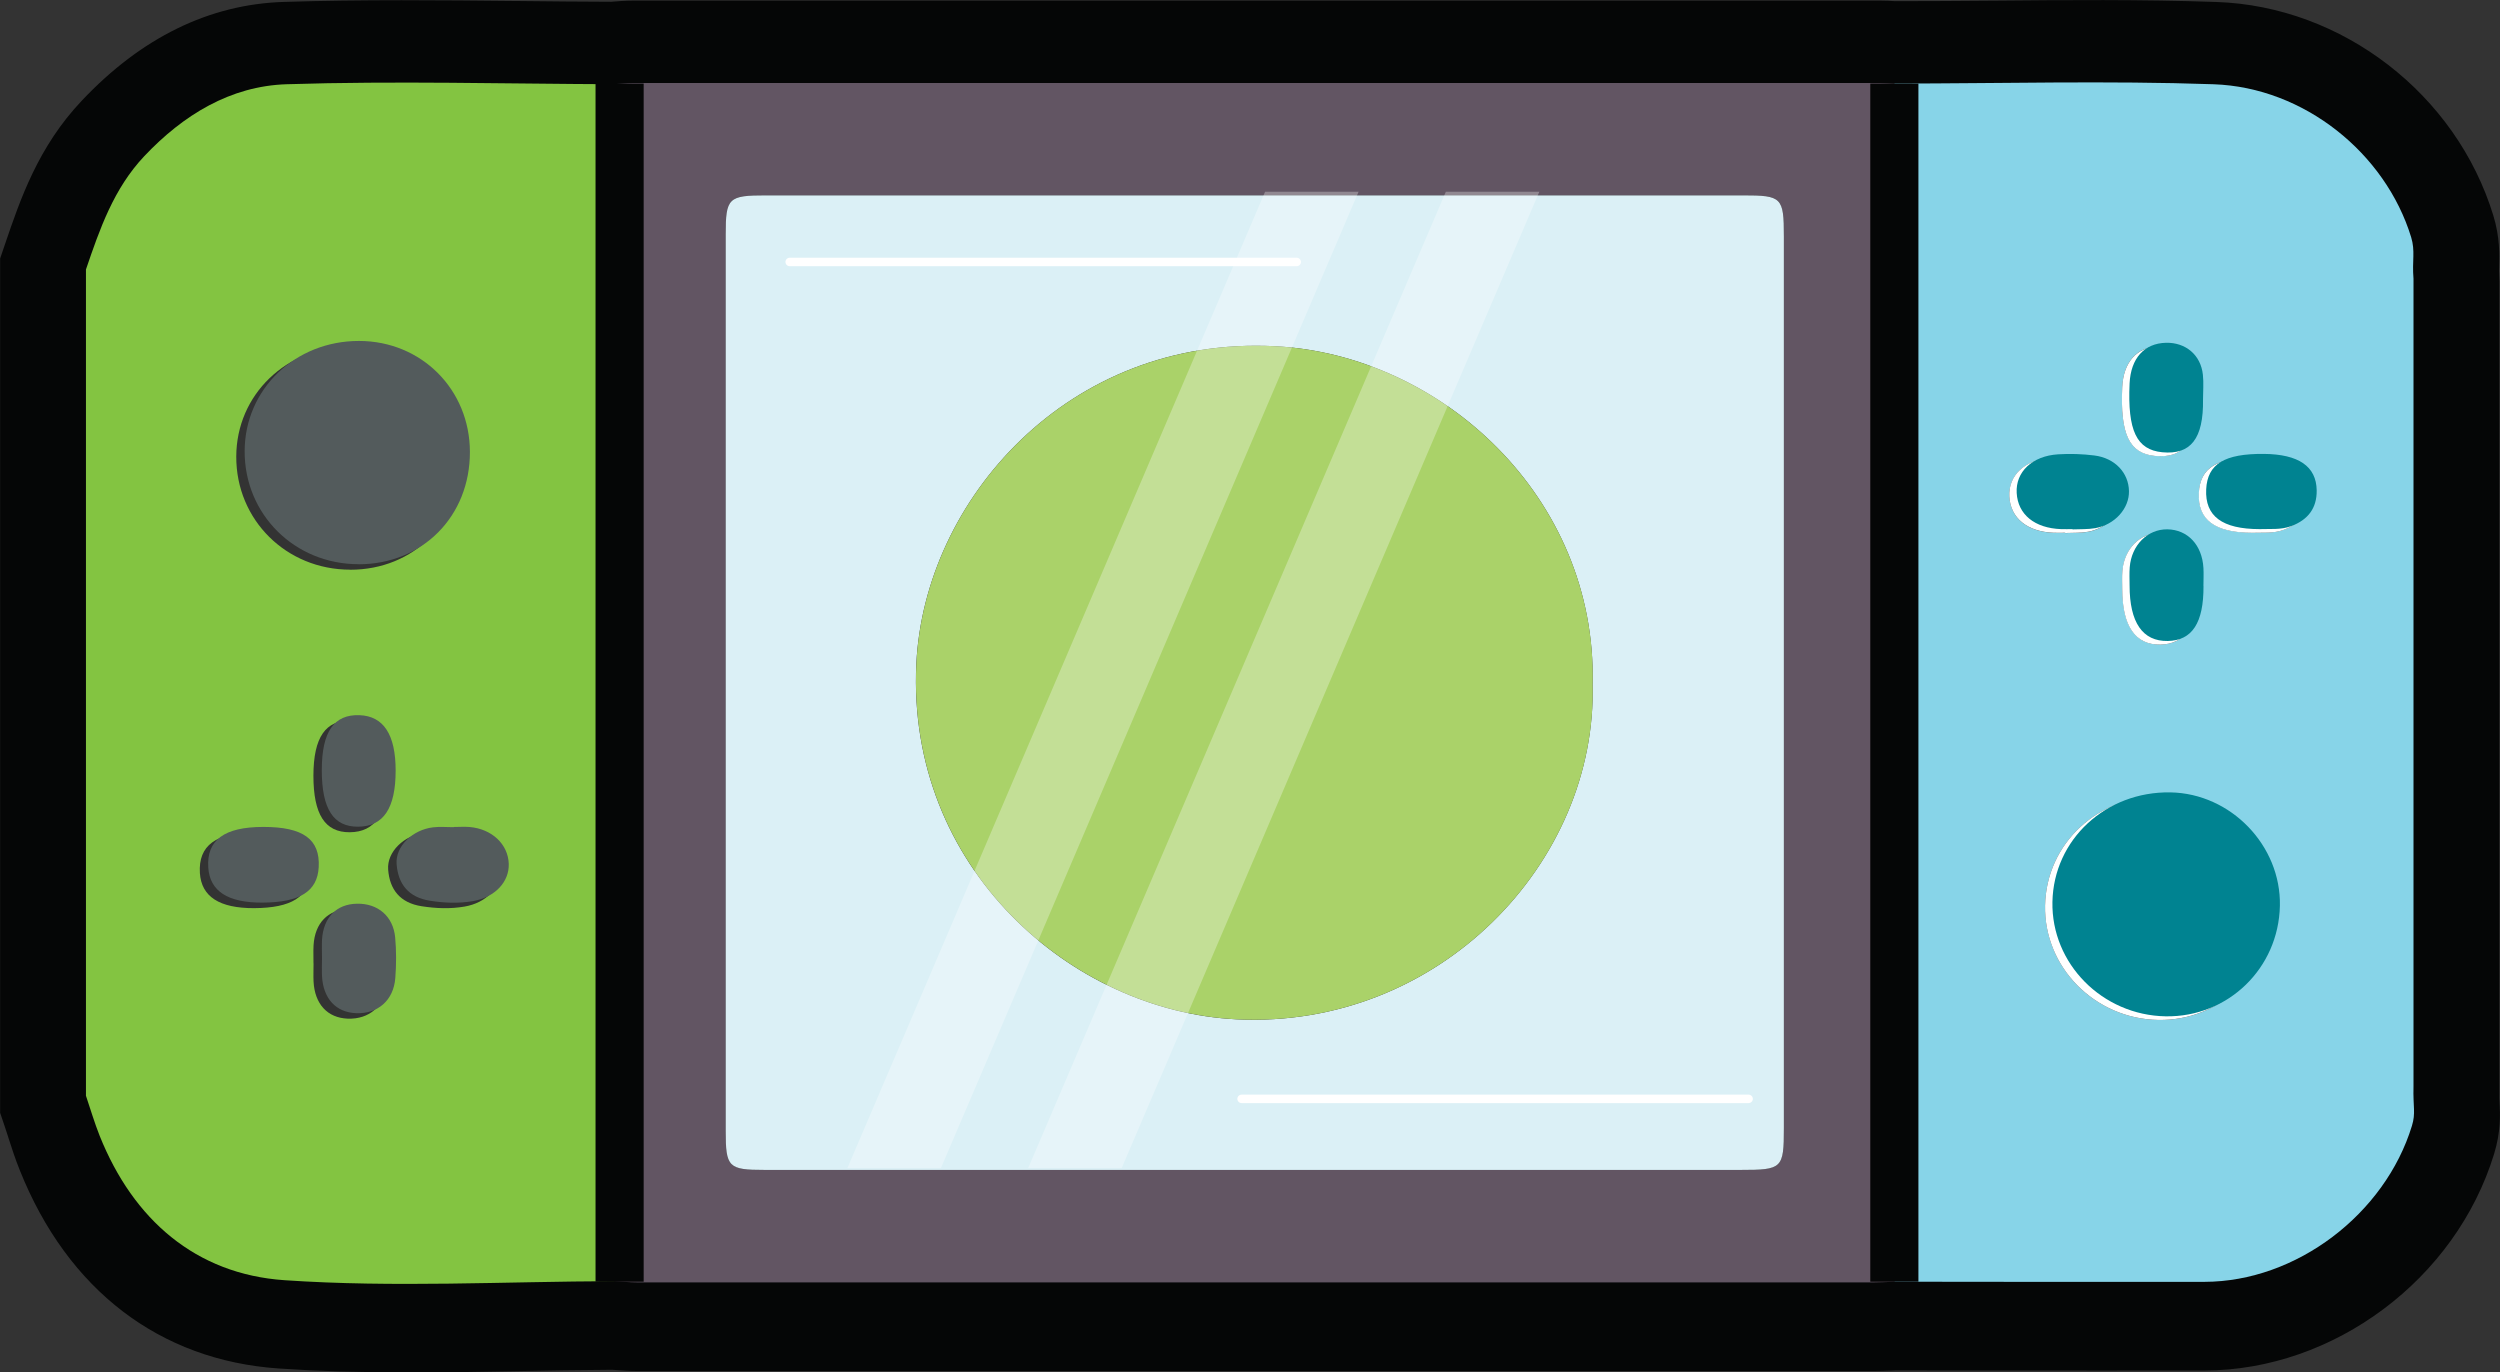
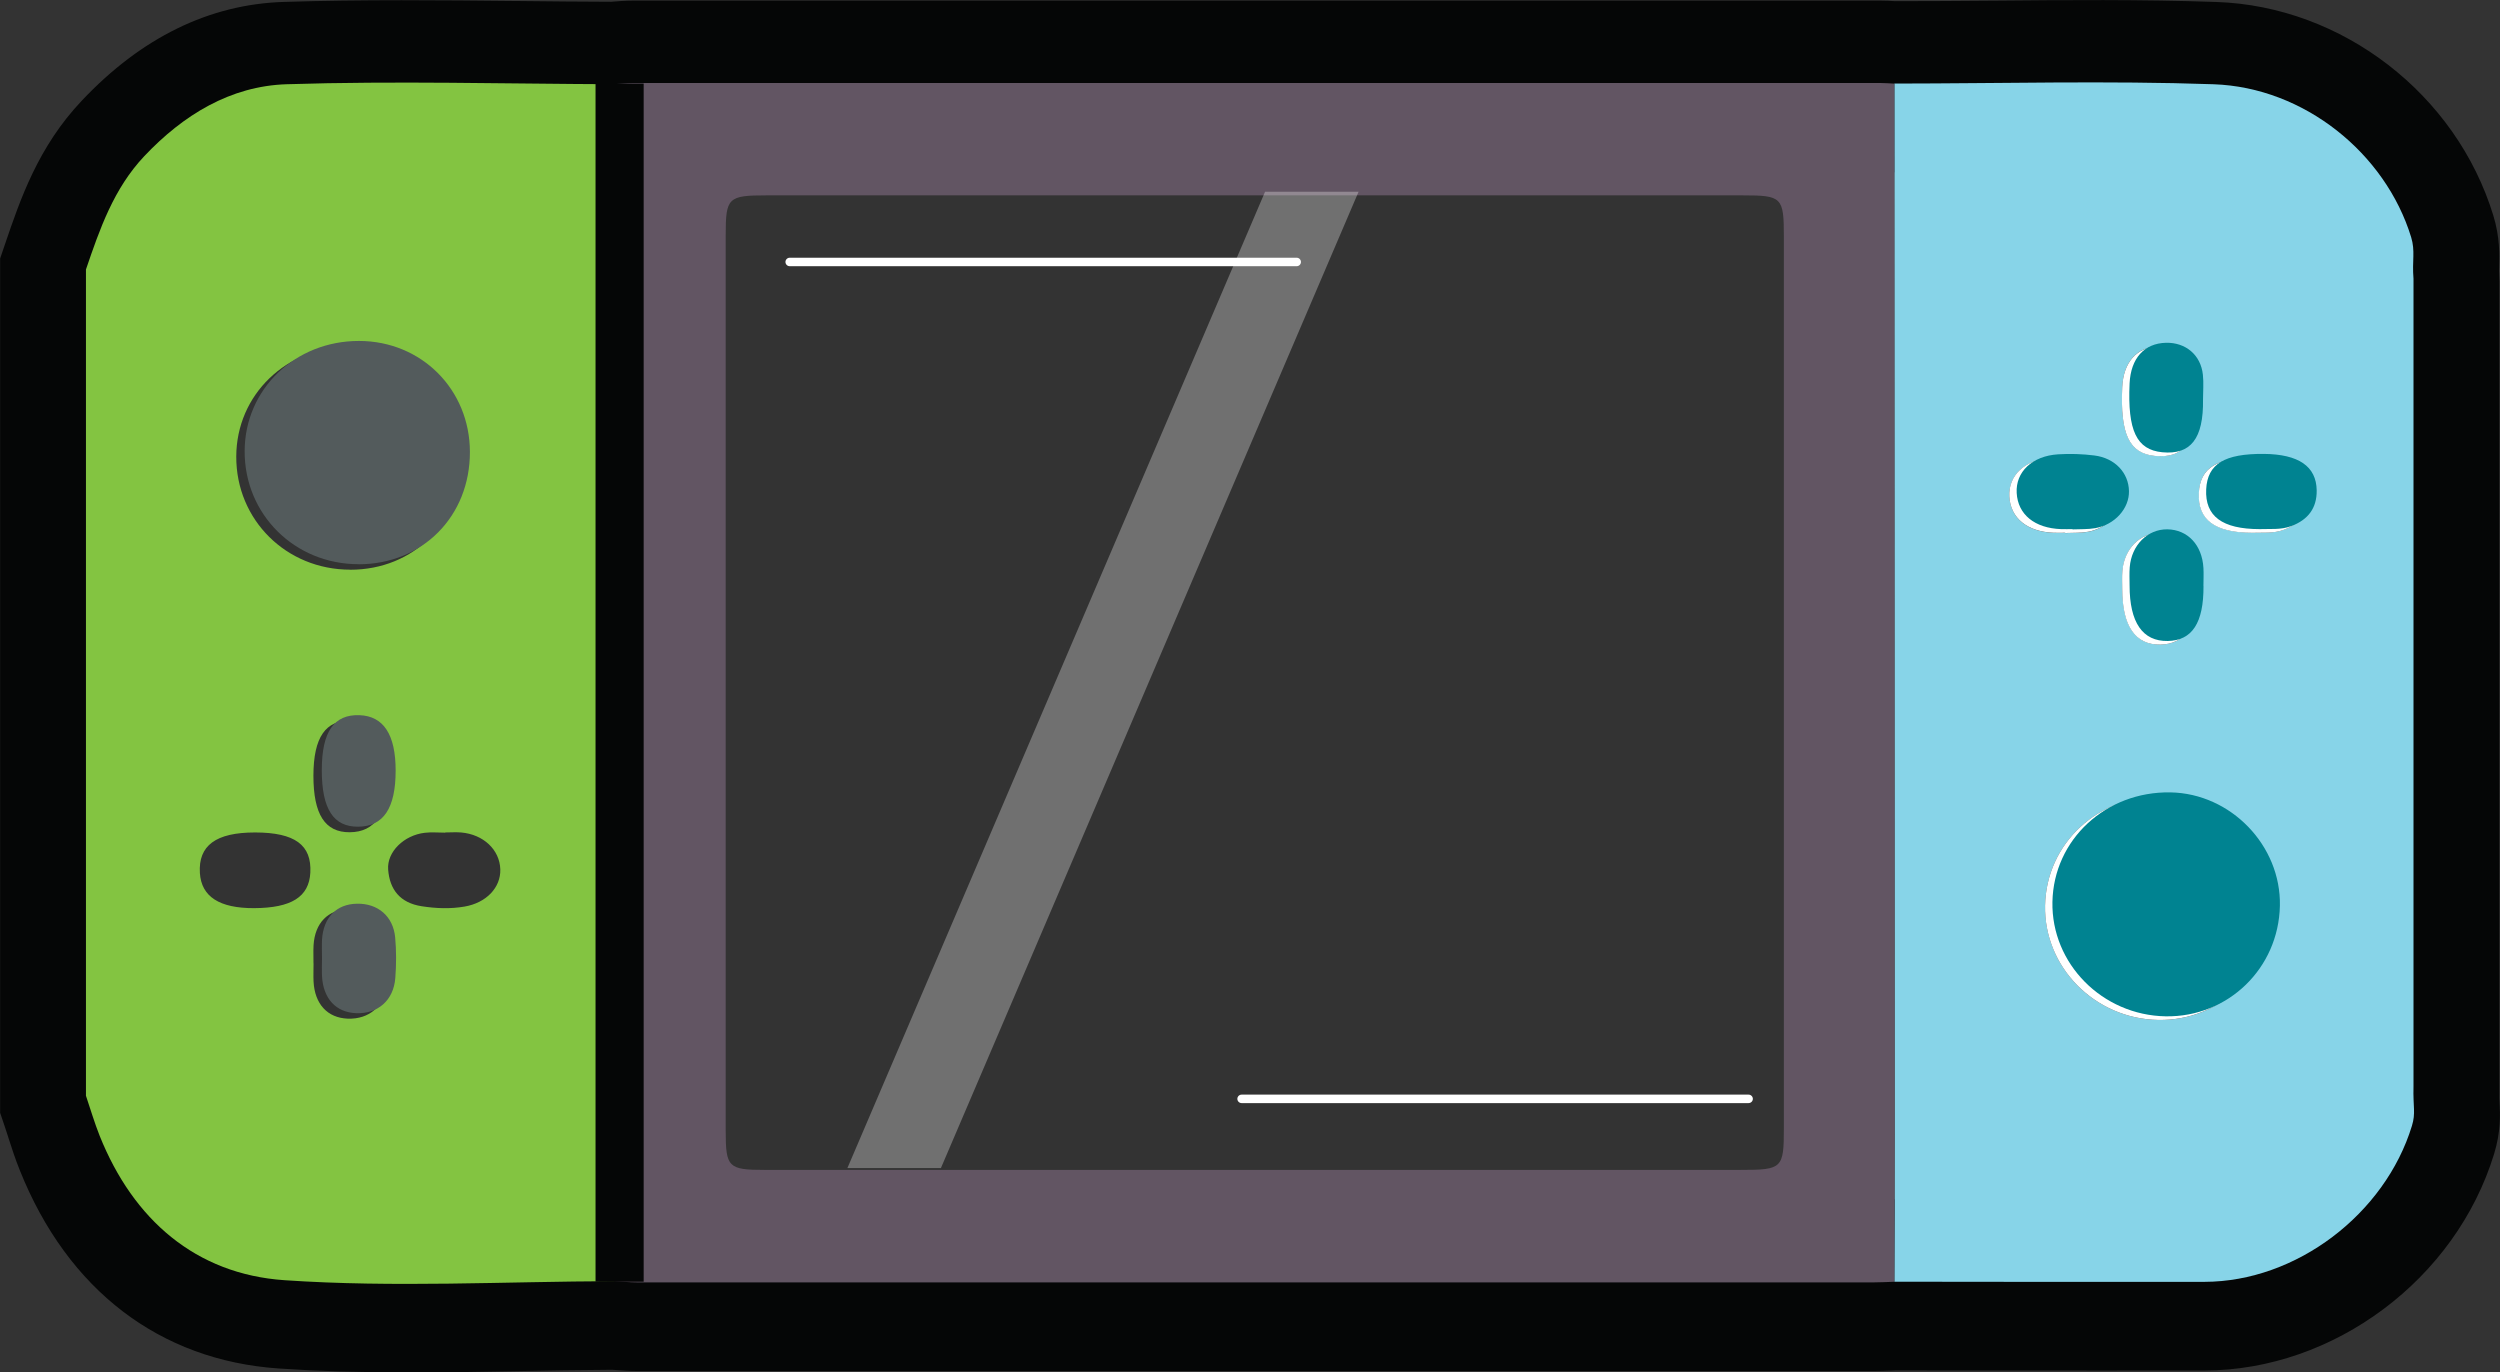
<svg xmlns="http://www.w3.org/2000/svg" width="286" height="157" viewBox="0 0 286 157" fill="none">
  <rect x="0" y="0" width="286" height="157" fill="#333333" stroke="none" />
  <g clip-path="url(#clip0_1204_1673)">
    <path d="M46.584 154.261C41.761 154.261 36.9 154.159 32.055 153.823C19.563 152.962 9.895 145.531 4.837 132.905C4.342 131.661 3.956 130.472 3.579 129.33C3.429 128.876 3.288 128.423 3.131 127.969L2.753 126.874V30.022L3.123 28.927C4.822 23.928 6.749 18.265 11.335 13.415C17.651 6.718 24.794 3.198 32.558 2.948C41.541 2.658 50.611 2.76 59.382 2.846C62.937 2.885 66.501 2.917 70.056 2.932C70.151 2.924 70.253 2.917 70.347 2.909C70.906 2.862 71.598 2.799 72.385 2.799C119.967 2.799 167.558 2.799 215.141 2.799C215.636 2.799 216.132 2.823 216.628 2.854L216.887 2.87C220.49 2.87 224.1 2.838 227.703 2.799C236.128 2.729 244.836 2.651 253.457 2.948C266.696 3.402 278.676 12.656 282.594 25.438C283.223 27.503 283.176 29.154 283.136 30.358C283.121 30.859 283.113 31.219 283.136 31.618L283.16 32.22V124.863C283.144 125.458 283.16 125.896 283.184 126.35C283.239 127.507 283.317 129.088 282.672 131.208C278.637 144.412 265.807 154.011 252.183 154.042C243.955 154.057 235.727 154.042 227.499 154.042L216.808 154.026L216.226 154.05C215.597 154.073 214.968 154.097 214.346 154.097C167.196 154.097 120.046 154.097 72.896 154.097C72.054 154.097 71.299 154.042 70.63 153.995C70.457 153.979 70.277 153.971 70.103 153.956C66.43 153.971 62.67 154.042 59.036 154.112C54.93 154.19 50.768 154.269 46.568 154.269L46.584 154.261ZM16.912 124.574C16.959 124.715 17.006 124.856 17.046 124.996C17.36 125.966 17.659 126.882 17.982 127.687C21.003 135.228 26.068 139.296 33.03 139.773C41.471 140.352 50.273 140.188 58.776 140.024C62.544 139.953 66.438 139.875 70.3 139.867H70.505L70.709 139.875C71.024 139.891 71.331 139.914 71.645 139.938C72.125 139.969 72.581 140 72.92 140C120.062 140 167.212 140 214.362 140C214.803 140 215.235 139.985 215.676 139.961L216.714 139.93L227.546 139.945C235.758 139.961 243.963 139.969 252.175 139.945C259.42 139.93 266.798 134.399 269.087 127.312C269.087 127.218 269.08 127.124 269.072 127.022C269.04 126.436 269.001 125.646 269.032 124.566V32.486C268.962 31.422 268.985 30.562 269.009 29.92C269.009 29.748 269.024 29.521 269.024 29.373C266.83 22.45 260.112 17.263 252.993 17.021C244.671 16.731 236.12 16.81 227.853 16.88C224.14 16.911 220.435 16.942 216.722 16.95V9.894L216.384 16.942L215.794 16.911C215.581 16.896 215.369 16.88 215.157 16.88C167.574 16.88 119.983 16.88 72.4 16.88C72.235 16.88 71.921 16.911 71.606 16.935C71.346 16.958 71.079 16.982 70.811 16.997L70.56 17.013H70.308C66.619 16.997 62.937 16.966 59.248 16.927C50.627 16.841 41.706 16.747 33.022 17.021C29.089 17.146 25.376 19.117 21.671 23.044C19.421 25.43 18.155 28.755 16.928 32.337V124.574H16.912Z" fill="#050606" />
    <path d="M46.584 157C40.959 157 36.279 156.859 31.866 156.554C18.265 155.615 7.756 147.581 2.281 133.915C1.746 132.593 1.353 131.365 0.967 130.176L0.92 130.019C0.794 129.628 0.669 129.237 0.535 128.846L0.016 127.313V29.569L0.535 28.044C2.328 22.779 4.35 16.818 9.345 11.53C16.165 4.294 23.953 0.485 32.472 0.219C41.439 -0.063 50.47 0.023 59.201 0.117H59.413C62.922 0.156 66.438 0.195 69.946 0.203L70.119 0.187C70.701 0.14 71.488 0.07 72.393 0.07C119.975 0.07 167.566 0.07 215.149 0.07C215.7 0.07 216.25 0.093 216.801 0.133H216.974C220.545 0.133 224.116 0.109 227.688 0.078H227.931C236.301 -0 244.962 -0.071 253.567 0.226C267.963 0.719 280.989 10.771 285.237 24.657C286 27.152 285.937 29.139 285.898 30.453C285.882 30.915 285.874 31.165 285.898 31.4L285.929 32.229V124.872C285.913 125.451 285.929 125.811 285.953 126.225C286.016 127.508 286.11 129.448 285.323 132.014C280.942 146.337 267.011 156.757 252.207 156.788C244.356 156.804 236.506 156.788 228.663 156.788L216.879 156.773L216.352 156.796C215.692 156.82 215.031 156.843 214.362 156.843C167.212 156.843 120.062 156.843 72.912 156.843C71.976 156.843 71.134 156.781 70.458 156.734L70.033 156.702C66.406 156.718 62.694 156.788 59.099 156.859C54.993 156.937 50.784 157.015 46.576 157.015L46.584 157ZM5.506 126.421L5.734 127.094C5.876 127.508 6.01 127.931 6.151 128.345L6.198 128.486C6.56 129.597 6.93 130.739 7.394 131.889C12.043 143.49 20.869 150.311 32.243 151.094C36.531 151.391 41.085 151.524 46.584 151.524C50.745 151.524 54.922 151.446 58.957 151.367C62.647 151.297 66.414 151.227 70.112 151.211L70.843 151.25C71.465 151.297 72.172 151.344 72.912 151.344C120.062 151.344 167.212 151.344 214.362 151.344C214.952 151.344 215.542 151.32 216.132 151.297L216.832 151.273L228.671 151.289C236.514 151.297 244.356 151.313 252.199 151.289C264.651 151.258 276.364 142.473 280.061 130.395C280.564 128.736 280.509 127.532 280.454 126.476C280.431 126.014 280.407 125.49 280.423 124.778V32.276L280.399 31.783C280.36 31.251 280.376 30.797 280.391 30.273C280.423 29.147 280.462 27.872 279.967 26.237C276.395 14.557 265.453 6.101 253.371 5.687C244.883 5.389 236.293 5.468 227.971 5.538H227.727C224.116 5.569 220.506 5.601 216.887 5.608L216.463 5.585C216.014 5.561 215.574 5.538 215.133 5.538C167.55 5.538 119.96 5.538 72.377 5.538C71.716 5.538 71.118 5.593 70.591 5.64L70.159 5.679H70.033C66.469 5.663 62.906 5.632 59.335 5.593H59.122C50.446 5.499 41.478 5.413 32.621 5.687C25.612 5.906 19.115 9.136 13.317 15.285C9.148 19.705 7.402 24.836 5.711 29.804L5.483 30.477V126.421H5.506ZM46.599 142.919C41.982 142.919 37.372 142.817 32.841 142.504C24.849 141.957 18.832 137.185 15.425 128.697C15.064 127.798 14.741 126.804 14.427 125.834L14.159 125.005V31.892L14.309 31.462C15.622 27.629 17.022 23.96 19.65 21.175C23.882 16.693 28.224 14.44 32.92 14.291C41.589 14.018 50.462 14.104 59.044 14.198H59.264C62.945 14.237 66.627 14.276 70.3 14.291H70.458L70.615 14.284C70.859 14.268 71.111 14.245 71.354 14.221C71.755 14.182 72.18 14.159 72.393 14.159C119.511 14.159 166.63 14.159 213.757 14.159L213.961 9.778L219.467 9.903V14.213C222.166 14.206 224.856 14.182 227.554 14.159H227.829C236.104 14.08 244.671 14.01 253.088 14.299C261.308 14.581 269.111 20.581 271.644 28.568L271.778 28.975V29.405C271.778 29.569 271.77 29.819 271.762 30.015C271.746 30.633 271.723 31.384 271.786 32.307V32.495V124.591C271.762 125.647 271.801 126.374 271.825 126.906L271.864 127.704L271.715 128.165C269.056 136.434 260.663 142.684 252.191 142.7C243.979 142.716 235.766 142.7 227.554 142.7L216.769 142.684L215.707 142.716C215.267 142.731 214.818 142.747 214.378 142.747C167.228 142.747 120.078 142.747 72.936 142.747C72.542 142.747 72.031 142.716 71.488 142.676H71.362C71.103 142.653 70.835 142.629 70.576 142.614H70.45H70.324C66.477 142.622 62.599 142.7 58.847 142.77C54.812 142.849 50.713 142.927 46.615 142.927L46.599 142.919ZM19.665 124.145C19.964 125.076 20.247 125.944 20.539 126.679C23.174 133.25 27.319 136.645 33.219 137.044C41.533 137.615 50.265 137.451 58.706 137.287C62.497 137.216 66.399 137.138 70.292 137.13H70.576L70.867 137.146C71.15 137.161 71.441 137.177 71.724 137.201H71.834C72.259 137.24 72.637 137.263 72.92 137.263C120.062 137.263 167.212 137.263 214.362 137.263C214.732 137.263 215.102 137.248 215.471 137.232L216.722 137.193L227.554 137.208C235.758 137.224 243.963 137.232 252.175 137.208C258.106 137.193 264.218 132.718 266.311 126.929C266.287 126.366 266.256 125.561 266.279 124.504V32.581C266.201 31.431 266.232 30.516 266.256 29.843C266.256 29.827 266.256 29.812 266.256 29.788C264.273 24.148 258.72 19.955 252.891 19.76C244.592 19.47 236.097 19.548 227.869 19.627H227.593C224.73 19.65 221.867 19.681 219.003 19.689V19.838L216.439 19.697H213.961V19.627C166.772 19.627 119.582 19.627 72.393 19.627C72.283 19.627 72.055 19.65 71.842 19.674C71.559 19.697 71.276 19.72 71 19.744L70.544 19.767H70.292C66.603 19.752 62.906 19.72 59.217 19.681H58.996C50.47 19.595 41.659 19.501 33.101 19.775C29.939 19.877 26.847 21.567 23.669 24.938C21.876 26.839 20.735 29.733 19.673 32.816V124.16L19.665 124.145Z" fill="#050606" />
    <path d="M216.714 9.56C228.891 9.552 241.076 9.216 253.229 9.638C263.612 9.998 272.894 17.539 275.836 27.137C276.324 28.733 275.931 29.836 276.104 31.87C276.104 62.684 276.104 93.505 276.104 124.318C276.041 126.665 276.379 127.306 275.923 128.8C272.847 138.868 262.723 146.62 252.191 146.644C240.368 146.667 228.537 146.636 216.714 146.628C216.73 141.09 216.753 135.551 216.753 130.013C216.745 89.859 216.73 49.714 216.714 9.56ZM246.928 116.683C254.055 116.793 259.844 111.192 259.986 104.034C260.128 97.142 254.369 91.181 247.463 91.064C240.069 90.939 234.098 96.469 233.964 103.588C233.823 110.66 239.675 116.566 246.928 116.683ZM236.261 60.947C236.261 60.947 236.261 60.97 236.261 60.986C237.127 60.947 238.008 60.986 238.857 60.845C241.107 60.454 242.759 58.592 242.72 56.605C242.68 54.509 241.131 52.835 238.771 52.53C237.402 52.35 235.994 52.303 234.617 52.397C231.636 52.584 229.74 54.415 229.874 56.816C230.008 59.281 231.927 60.845 234.956 60.955C235.388 60.97 235.821 60.955 236.261 60.955V60.947ZM257.665 60.947C258.869 60.9 260.08 61.049 261.268 60.603C263.195 59.883 264.234 58.545 264.202 56.504C264.163 53.758 262.126 52.373 258.177 52.334C253.646 52.295 251.703 53.484 251.561 56.386C251.412 59.461 253.386 60.931 257.673 60.939L257.665 60.947ZM251.247 67.455C251.247 66.767 251.278 66.071 251.247 65.382C251.089 62.746 249.437 60.994 247.109 60.962C244.851 60.939 243.019 62.777 242.814 65.304C242.759 65.993 242.798 66.681 242.798 67.377C242.798 71.625 244.293 73.792 247.172 73.737C249.957 73.682 251.27 71.672 251.254 67.455H251.247ZM251.191 46.115C251.191 45.169 251.278 44.214 251.176 43.276C250.932 41.023 249.201 39.568 246.952 39.622C244.458 39.685 242.924 41.406 242.79 44.277C242.547 49.667 243.585 51.857 246.527 52.146C249.783 52.467 251.254 50.59 251.191 46.115Z" fill="#87D4E8" />
    <path d="M9.833 30.829C11.414 26.19 13.003 21.583 16.496 17.875C20.956 13.15 26.368 9.841 32.787 9.637C45.286 9.238 57.809 9.59 70.316 9.637C70.316 55.282 70.316 100.92 70.316 146.565C57.723 146.604 45.074 147.316 32.543 146.455C22.38 145.759 15.245 139.516 11.406 129.949C10.808 128.447 10.352 126.891 9.833 125.357C9.833 93.848 9.833 62.338 9.833 30.829ZM40.063 65.178C47.379 65.178 52.814 59.694 52.798 52.318C52.783 45.176 47.253 39.645 40.118 39.629C32.787 39.621 27.044 45.144 27.029 52.232C27.005 59.475 32.747 65.17 40.063 65.17V65.178ZM50.926 95.24V95.256C50.147 95.256 49.353 95.178 48.582 95.272C46.23 95.546 44.248 97.446 44.405 99.48C44.578 101.772 45.774 103.29 48.236 103.673C49.888 103.931 51.516 103.994 53.144 103.712C55.646 103.282 57.298 101.53 57.235 99.449C57.164 97.212 55.308 95.452 52.743 95.233C52.138 95.186 51.532 95.233 50.918 95.233L50.926 95.24ZM29.176 95.233C24.7 95.233 22.671 96.727 22.867 99.879C23.04 102.578 25.101 103.908 29.074 103.892C33.345 103.869 35.351 102.601 35.501 99.84C35.673 96.656 33.731 95.24 29.176 95.233ZM35.855 88.74C35.855 93.167 37.176 95.233 40.016 95.209C42.918 95.186 44.311 93.097 44.303 88.779C44.303 84.672 42.918 82.552 40.173 82.45C37.239 82.341 35.862 84.351 35.855 88.74ZM35.87 110.221C35.87 110.909 35.839 111.597 35.87 112.286C36.004 114.867 37.467 116.447 39.78 116.534C42.25 116.627 44.059 115.071 44.256 112.513C44.374 110.972 44.389 109.399 44.24 107.866C44.012 105.441 42.25 103.97 39.874 104.01C37.522 104.049 36.02 105.59 35.87 108.148C35.831 108.836 35.87 109.524 35.862 110.213L35.87 110.221Z" fill="#83C441" />
    <path d="M70.316 146.556C70.316 100.911 70.316 55.274 70.316 9.629C71.009 9.582 71.701 9.496 72.385 9.496C119.968 9.496 167.559 9.496 215.141 9.496C215.661 9.496 216.18 9.543 216.707 9.566C216.722 49.72 216.738 89.866 216.746 130.019C216.746 135.558 216.722 141.096 216.707 146.634C215.928 146.658 215.141 146.705 214.363 146.705C167.213 146.705 120.062 146.705 72.912 146.705C72.047 146.705 71.182 146.619 70.316 146.572V146.556ZM143.567 133.837C162.099 133.837 180.632 133.837 199.165 133.837C203.893 133.837 204.074 133.657 204.074 129.073C204.074 95.068 204.074 61.071 204.074 27.066C204.074 22.56 203.861 22.349 199.377 22.349C162.139 22.349 124.9 22.349 87.661 22.349C83.296 22.349 83.02 22.622 83.02 26.855C83.02 61.032 83.02 95.209 83.02 129.378C83.02 133.532 83.319 133.837 87.449 133.837C106.155 133.837 124.861 133.837 143.567 133.837Z" fill="#625563" />
    <path d="M246.921 116.682C239.668 116.564 233.816 110.658 233.958 103.587C234.099 96.468 240.062 90.938 247.456 91.063C254.363 91.18 260.121 97.141 259.979 104.033C259.83 111.19 254.048 116.791 246.921 116.682Z" fill="white" />
    <path d="M236.254 60.946C235.822 60.946 235.389 60.961 234.949 60.946C231.92 60.836 230.001 59.272 229.867 56.807C229.733 54.406 231.629 52.575 234.61 52.388C235.987 52.302 237.395 52.349 238.764 52.521C241.124 52.826 242.673 54.508 242.713 56.596C242.752 58.583 241.092 60.445 238.85 60.836C238.001 60.985 237.12 60.938 236.254 60.977C236.254 60.961 236.254 60.953 236.254 60.938V60.946Z" fill="white" />
    <path d="M257.658 60.953C253.371 60.946 251.397 59.475 251.546 56.401C251.688 53.498 253.631 52.309 258.161 52.349C262.11 52.388 264.148 53.764 264.187 56.518C264.218 58.56 263.188 59.897 261.253 60.617C260.065 61.055 258.862 60.907 257.65 60.953H257.658Z" fill="white" />
    <path d="M251.239 67.462C251.255 71.678 249.941 73.689 247.157 73.743C244.27 73.798 242.783 71.631 242.783 67.383C242.783 66.695 242.744 65.999 242.799 65.311C242.996 62.784 244.836 60.946 247.094 60.969C249.422 61 251.082 62.752 251.231 65.389C251.271 66.077 251.231 66.766 251.231 67.462H251.239Z" fill="white" />
    <path d="M251.184 46.129C251.247 50.604 249.776 52.473 246.52 52.16C243.578 51.871 242.539 49.681 242.783 44.291C242.917 41.42 244.451 39.699 246.945 39.636C249.202 39.581 250.933 41.036 251.169 43.289C251.271 44.228 251.184 45.182 251.184 46.129Z" fill="white" />
    <path d="M247.762 116.268C240.509 116.15 234.657 110.244 234.798 103.173C234.94 96.054 240.903 90.523 248.297 90.649C255.203 90.766 260.961 96.727 260.82 103.618C260.67 110.776 254.889 116.377 247.762 116.268Z" fill="#008391" />
    <path d="M237.096 60.532C236.664 60.532 236.231 60.547 235.79 60.532C232.762 60.422 230.843 58.858 230.709 56.393C230.575 53.992 232.471 52.161 235.452 51.974C236.829 51.888 238.237 51.935 239.605 52.107C241.965 52.412 243.515 54.094 243.554 56.182C243.594 58.169 241.934 60.031 239.692 60.422C238.842 60.571 237.961 60.524 237.096 60.563C237.096 60.547 237.096 60.539 237.096 60.524V60.532Z" fill="#008391" />
    <path d="M258.5 60.532C254.213 60.524 252.238 59.053 252.388 55.979C252.529 53.077 254.472 51.888 259.003 51.927C262.952 51.966 264.989 53.343 265.029 56.096C265.06 58.138 264.03 59.475 262.095 60.195C260.907 60.633 259.703 60.485 258.492 60.532H258.5Z" fill="#008391" />
    <path d="M252.081 67.048C252.097 71.264 250.783 73.275 247.999 73.329C245.112 73.384 243.625 71.217 243.625 66.969C243.625 66.281 243.586 65.585 243.641 64.897C243.837 62.37 245.678 60.531 247.936 60.555C250.264 60.586 251.924 62.339 252.073 64.975C252.113 65.663 252.073 66.352 252.073 67.048H252.081Z" fill="#008391" />
    <path d="M252.026 45.707C252.089 50.182 250.618 52.051 247.362 51.738C244.42 51.449 243.381 49.259 243.625 43.869C243.759 40.998 245.293 39.277 247.786 39.214C250.044 39.16 251.774 40.615 252.01 42.867C252.113 43.806 252.026 44.761 252.026 45.707Z" fill="#008391" />
    <path d="M41.023 64.545C33.707 64.545 27.965 58.842 27.988 51.606C28.012 44.527 33.754 38.996 41.078 39.004C48.205 39.012 53.742 44.55 53.758 51.692C53.774 59.061 48.338 64.553 41.023 64.553V64.545Z" fill="#535B5C" />
-     <path d="M51.885 94.607C52.491 94.607 53.105 94.56 53.71 94.607C56.275 94.826 58.131 96.578 58.202 98.823C58.265 100.896 56.621 102.648 54.111 103.087C52.483 103.368 50.847 103.306 49.203 103.047C46.741 102.664 45.545 101.147 45.372 98.855C45.215 96.821 47.197 94.92 49.549 94.646C50.32 94.552 51.106 94.63 51.893 94.63V94.615L51.885 94.607Z" fill="#535B5C" />
-     <path d="M30.135 94.6C34.69 94.6 36.633 96.016 36.46 99.207C36.31 101.976 34.304 103.236 30.033 103.259C26.061 103.283 24 101.945 23.826 99.246C23.622 96.094 25.659 94.6 30.135 94.6Z" fill="#535B5C" />
    <path d="M36.813 88.106C36.813 83.718 38.198 81.707 41.132 81.817C43.877 81.918 45.262 84.038 45.262 88.145C45.262 92.463 43.87 94.552 40.975 94.575C38.135 94.599 36.813 92.534 36.813 88.106Z" fill="#535B5C" />
    <path d="M36.837 109.587C36.837 108.899 36.806 108.21 36.837 107.522C36.987 104.964 38.481 103.423 40.841 103.384C43.217 103.337 44.979 104.808 45.207 107.24C45.349 108.774 45.341 110.346 45.223 111.887C45.026 114.445 43.217 116.002 40.747 115.908C38.434 115.822 36.971 114.242 36.837 111.66C36.806 110.972 36.837 110.283 36.837 109.595V109.587Z" fill="#535B5C" />
-     <path d="M143.567 133.838C124.861 133.838 106.155 133.838 87.449 133.838C83.319 133.838 83.02 133.533 83.02 129.379C83.02 95.202 83.02 61.025 83.02 26.855C83.02 22.623 83.304 22.35 87.662 22.35C124.9 22.35 162.139 22.35 199.378 22.35C203.861 22.35 204.074 22.569 204.074 27.067C204.074 61.072 204.074 95.069 204.074 129.074C204.074 133.666 203.893 133.838 199.165 133.838C180.632 133.838 162.1 133.838 143.567 133.838ZM182.198 78.188C182.654 56.91 164.924 40.592 145.864 39.606C122.241 38.386 105.738 57.207 104.826 75.919C103.693 99.254 122.556 115.697 141.482 116.612C164.585 117.731 182.78 98.667 182.19 78.188H182.198Z" fill="#DBF0F6" />
-     <path d="M182.197 78.186C182.787 98.666 164.592 117.73 141.489 116.611C122.555 115.688 103.7 99.253 104.833 75.918C105.737 57.206 122.241 38.385 145.871 39.605C164.923 40.591 182.661 56.917 182.205 78.186H182.197Z" fill="#AAD269" />
    <g opacity="0.3">
      <path d="M144.723 21.936L96.943 133.627H107.641L155.421 21.936H144.723Z" fill="white" />
    </g>
    <g opacity="0.3">
-       <path d="M165.403 21.936L117.624 133.627H128.322L176.101 21.936H165.403Z" fill="white" />
-     </g>
+       </g>
    <path d="M148.341 30.454H90.343C90.076 30.454 89.856 30.235 89.856 29.969C89.856 29.703 90.076 29.484 90.343 29.484H148.341C148.608 29.484 148.829 29.703 148.829 29.969C148.829 30.235 148.608 30.454 148.341 30.454Z" fill="white" />
    <path d="M200.038 126.195H142.04C141.773 126.195 141.553 125.976 141.553 125.71C141.553 125.444 141.773 125.225 142.04 125.225H200.038C200.306 125.225 200.526 125.444 200.526 125.71C200.526 125.976 200.306 126.195 200.038 126.195Z" fill="white" />
-     <path d="M219.467 9.559H213.961V146.627H219.467V9.559Z" fill="#050606" />
+     <path d="M219.467 9.559V146.627H219.467V9.559Z" fill="#050606" />
    <path d="M73.635 9.559H68.129V146.627H73.635V9.559Z" fill="#050606" />
  </g>
  <defs>
    <clipPath id="clip0_1204_1673">
      <rect width="286" height="157" fill="white" />
    </clipPath>
  </defs>
</svg>